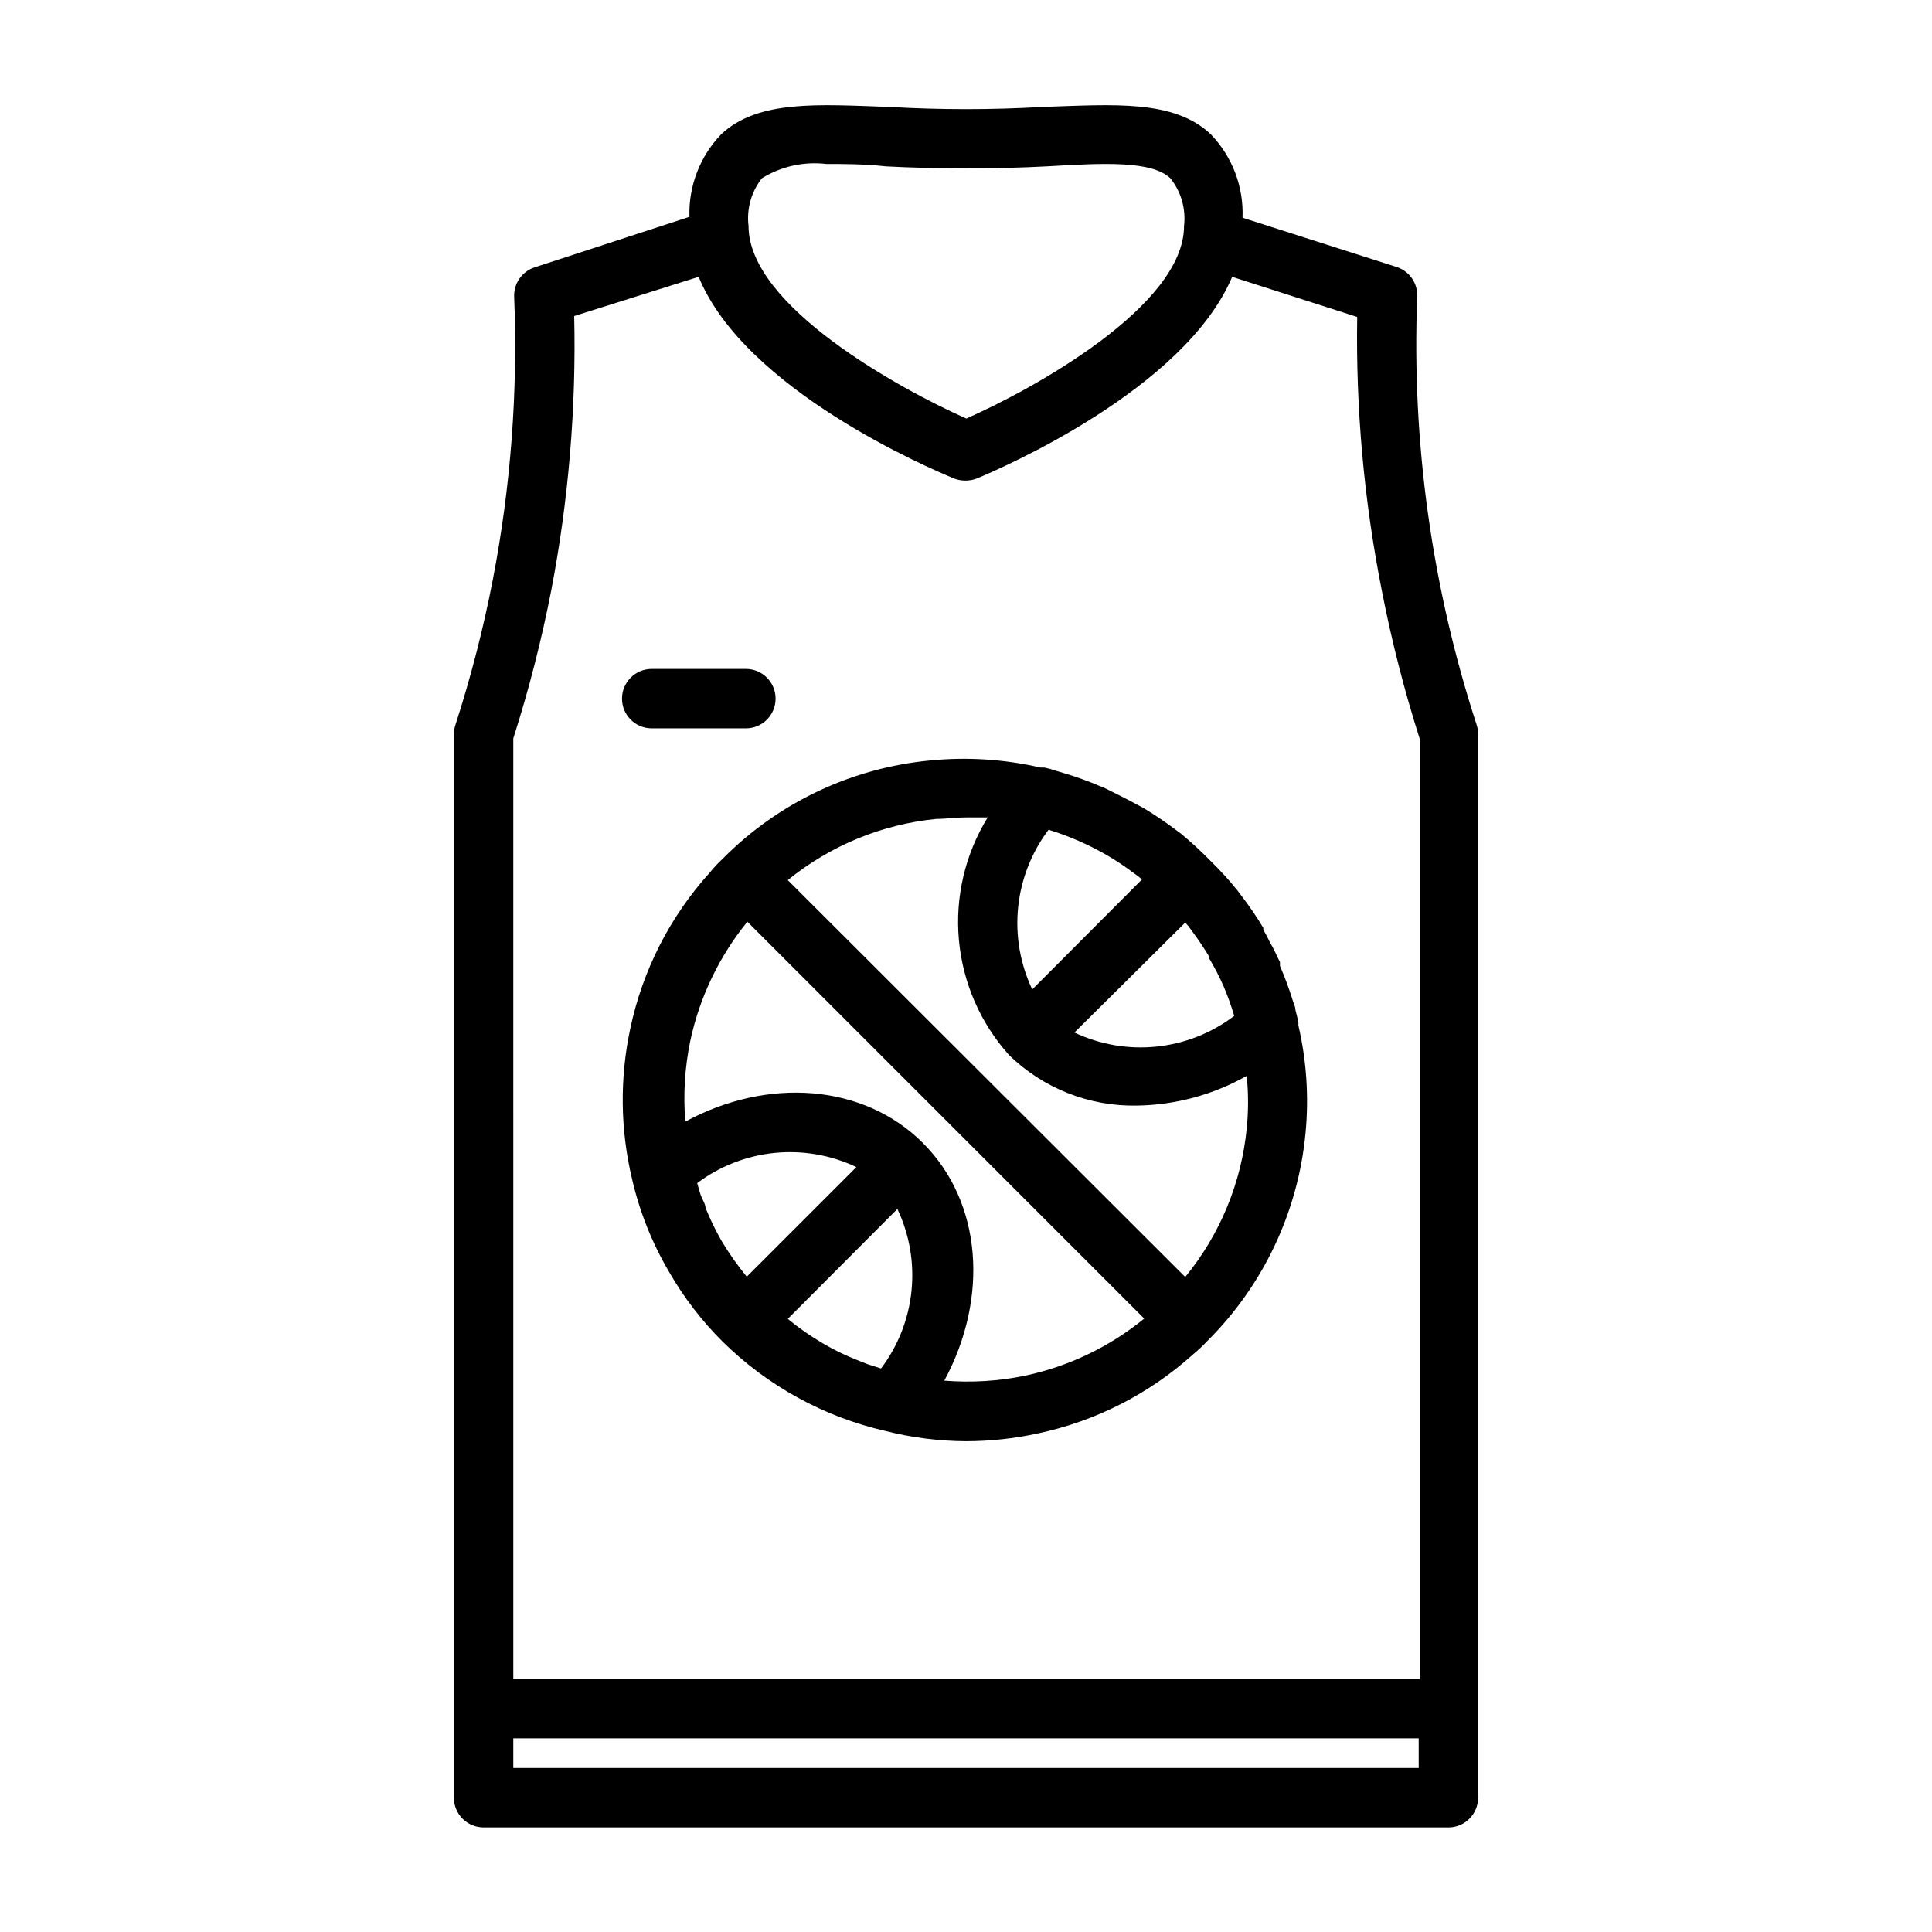
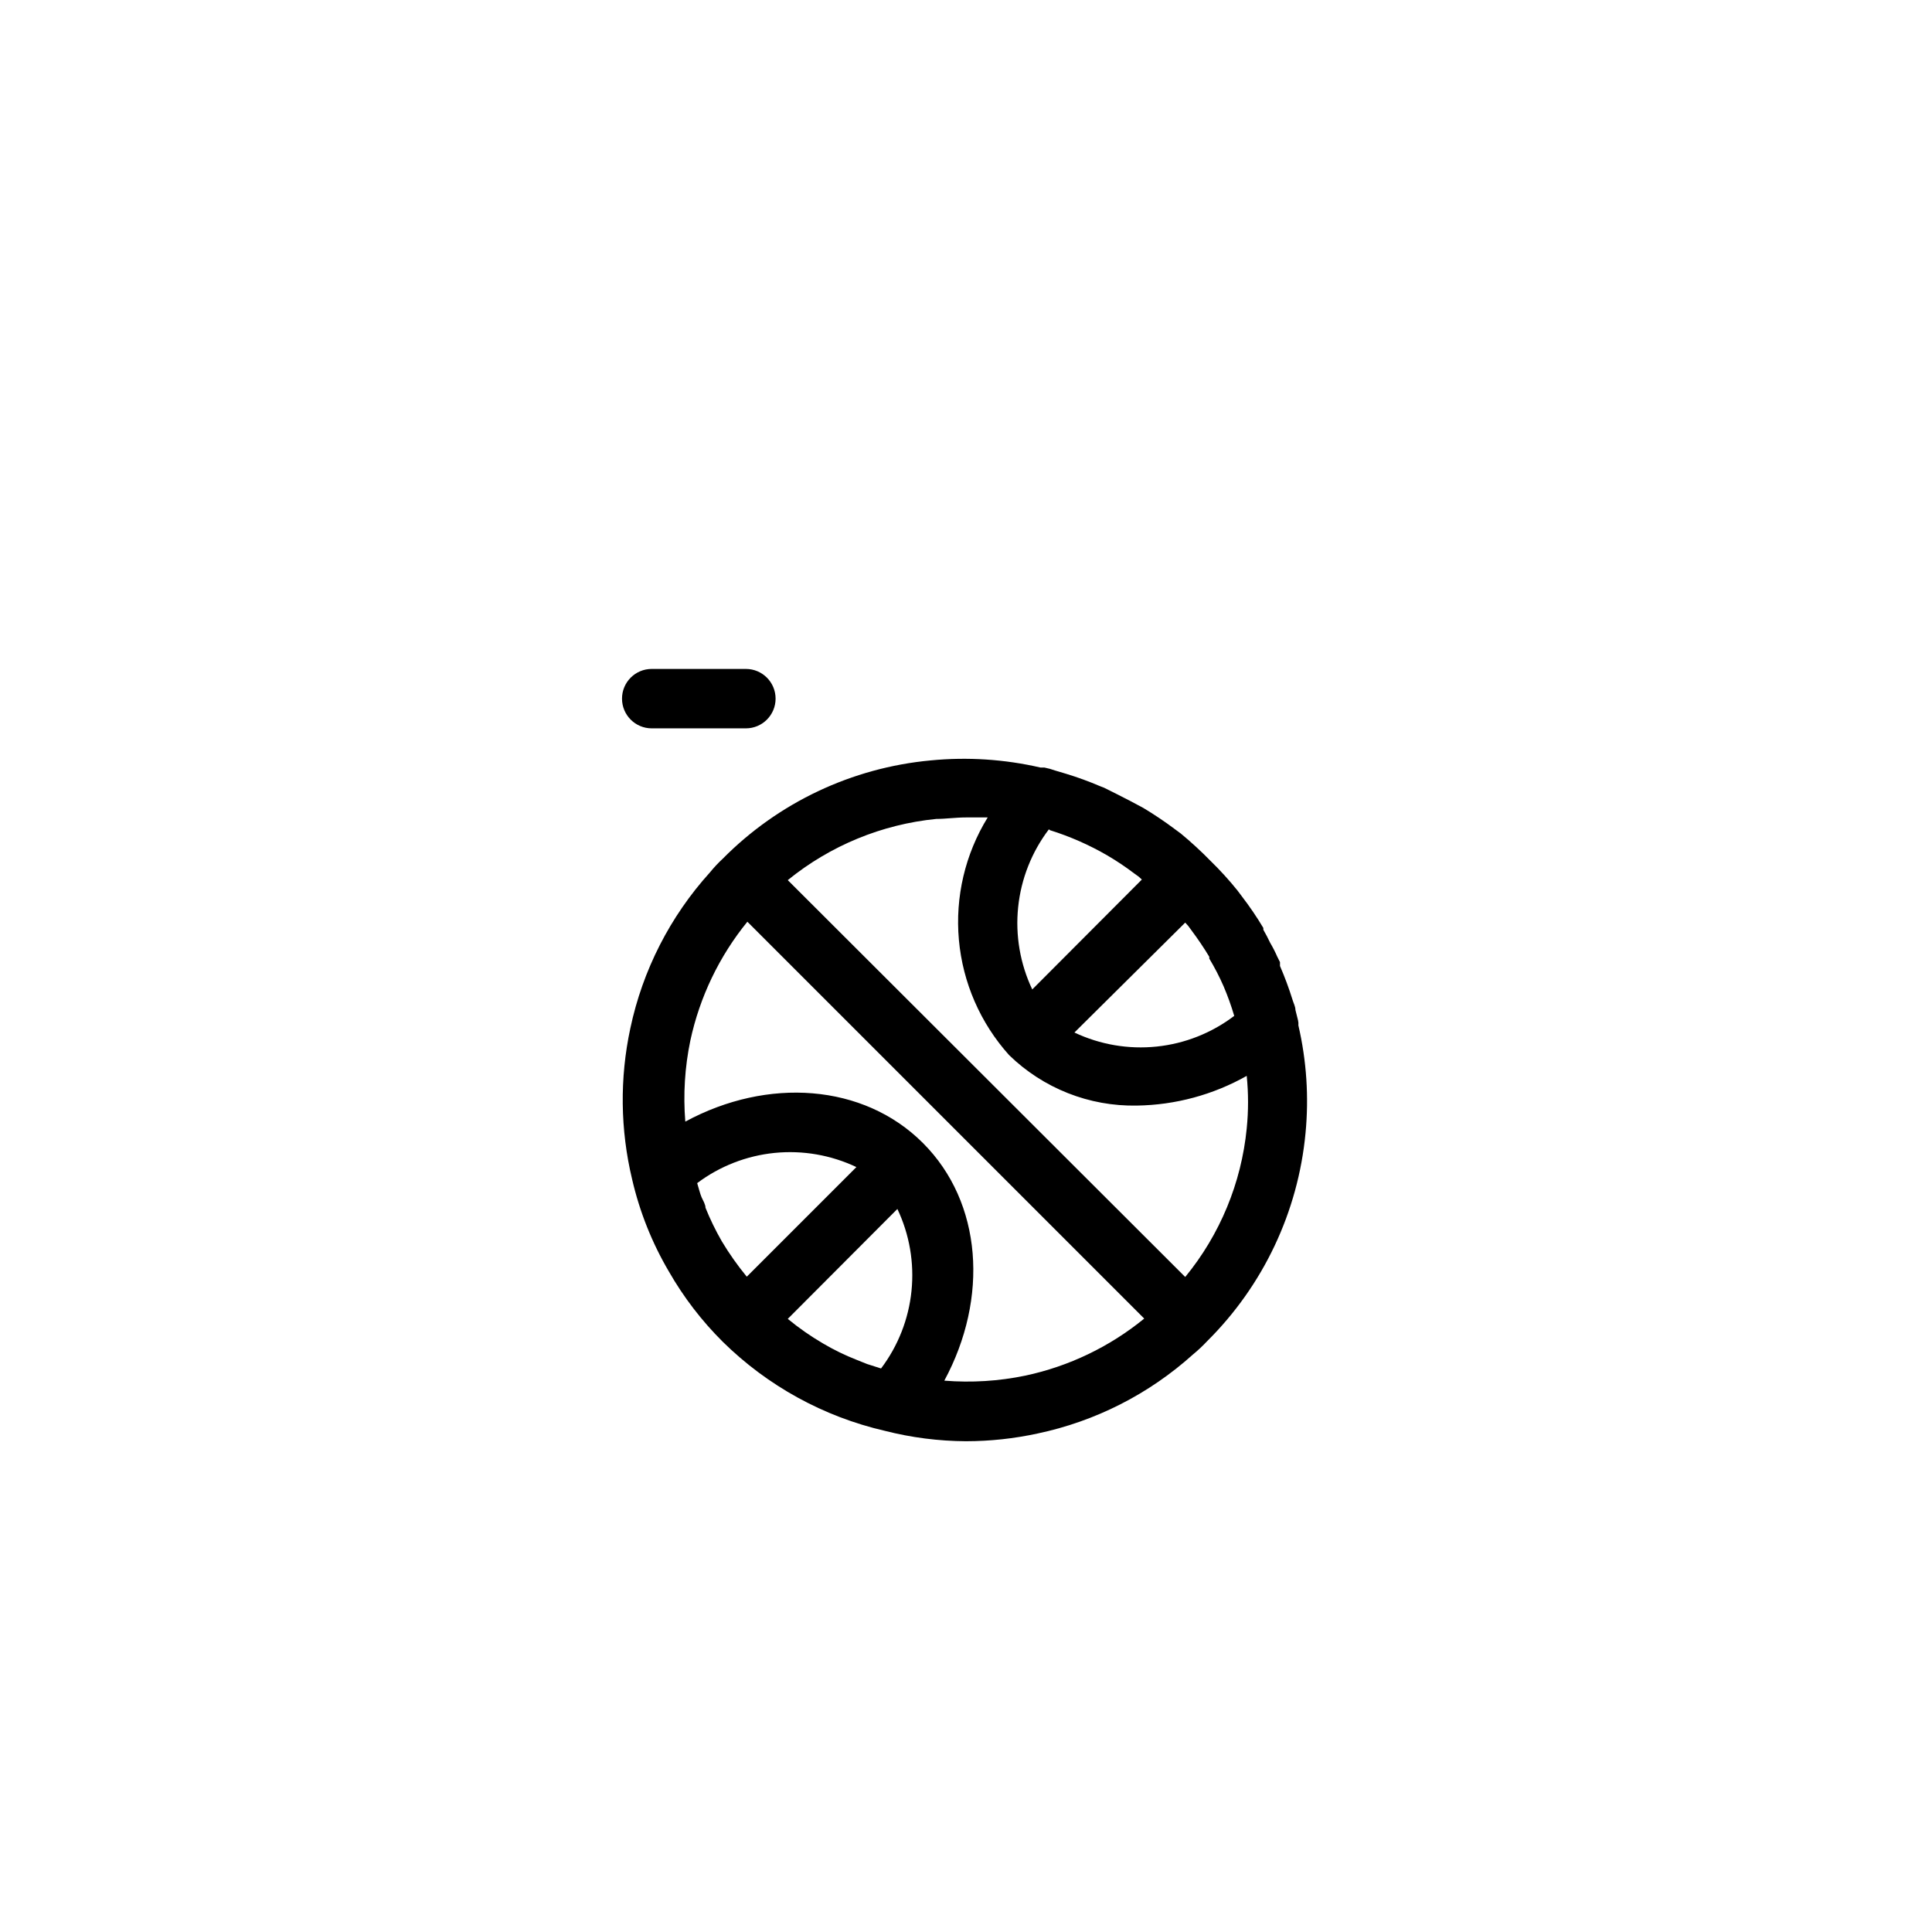
<svg xmlns="http://www.w3.org/2000/svg" fill="#000000" width="800px" height="800px" version="1.1" viewBox="144 144 512 512">
  <g>
-     <path d="m272.16 628.29h255.68c2.09 0 4.09-0.832 5.566-2.309 1.477-1.477 2.305-3.477 2.305-5.566v-281.98c-0.008-0.801-0.141-1.598-0.391-2.359-11.91-36.586-17.238-74.992-15.746-113.44 0.176-3.547-2.051-6.773-5.43-7.871l-40.859-13.066c0.328-8.215-2.715-16.203-8.422-22.121-9.762-9.211-25.504-7.871-44.477-7.242-13.582 0.785-27.195 0.785-40.777 0-18.5-0.629-34.715-1.969-44.477 7.242-5.644 5.859-8.684 13.75-8.422 21.883l-41.016 13.383c-3.379 1.098-5.606 4.324-5.43 7.871 1 25.117-0.902 50.266-5.668 74.945-2.519 13.02-5.832 25.875-9.918 38.492-0.254 0.789-0.387 1.613-0.395 2.441v281.82c0 2.09 0.828 4.09 2.305 5.566 1.477 1.477 3.481 2.309 5.566 2.309zm247.81-15.742-239.94-0.004v-7.871h239.94zm-174.05-421.31c5.102-3.156 11.125-4.488 17.082-3.781 4.723 0 10.078 0 15.742 0.629 12.988 0.707 29.676 0.707 42.668 0 14.879-0.867 27.711-1.574 32.746 3.148v0.004c2.856 3.566 4.16 8.133 3.621 12.672 0 21.176-39.988 43.219-57.703 51.012-17.711-7.871-57.703-29.836-57.703-51.012h0.004c-0.559-4.527 0.715-9.09 3.543-12.672zm-65.891 148.46c4.125-12.914 7.488-26.055 10.078-39.359 4.582-23.91 6.613-48.242 6.062-72.582l32.98-10.391c12.281 29.992 61.402 50.852 67.699 53.449l0.004 0.004c1.926 0.73 4.055 0.73 5.981 0 6.297-2.598 55.105-23.617 67.699-53.449l33.141 10.629v-0.004c-0.395 24.355 1.797 48.684 6.535 72.578 2.59 13.305 5.953 26.449 10.074 39.359v248.99h-240.25z" />
    <path d="m316.71 337.02h24.957c4.348 0 7.871-3.527 7.871-7.875 0-4.348-3.523-7.871-7.871-7.871h-24.957c-4.348 0-7.871 3.523-7.871 7.871 0 4.348 3.523 7.875 7.871 7.875z" />
    <path d="m488.01 414.48-0.707-2.832c0-0.945-0.551-1.891-0.789-2.754v-0.004c-0.941-3.023-2.047-5.992-3.305-8.895v-1.023l-0.707-1.418h-0.004c-0.551-1.273-1.18-2.508-1.887-3.699-0.551-1.18-1.18-2.363-1.812-3.465v-0.473c-1.727-2.891-3.617-5.676-5.668-8.344l-1.18-1.574c-2.227-2.766-4.617-5.394-7.164-7.871-2.496-2.551-5.121-4.969-7.871-7.242l-1.496-1.102c-2.707-2.035-5.519-3.926-8.422-5.668l-3.543-1.891-3.543-1.812-3.309-1.652-1.023-0.395c-2.953-1.266-5.977-2.367-9.051-3.305l-2.914-0.867c-0.922-0.332-1.867-0.598-2.832-0.785h-1.023c-9.543-2.203-19.379-2.844-29.129-1.891-20.859 1.938-40.367 11.164-55.102 26.059-1.211 1.125-2.344 2.336-3.387 3.621-10.562 11.668-17.84 25.93-21.098 41.328-2.836 13.195-2.672 26.863 0.473 39.988 1.988 8.609 5.277 16.867 9.762 24.48 3.898 6.805 8.691 13.051 14.25 18.578 11.867 11.699 26.746 19.875 42.98 23.617 7.023 1.789 14.242 2.715 21.492 2.754 6.375-0.008 12.734-0.695 18.969-2.047 15.328-3.231 29.531-10.453 41.172-20.938 1.336-1.098 2.598-2.281 3.777-3.543 14.867-14.754 24.086-34.254 26.059-55.105 0.922-9.562 0.281-19.215-1.891-28.574 0.043-0.422 0.016-0.848-0.078-1.258zm-65.73-50.461c5.297 1.656 10.395 3.902 15.191 6.691 2.484 1.453 4.875 3.059 7.164 4.801l1.102 0.789 0.867 0.789-29.047 29.125c-3.219-6.801-4.512-14.352-3.734-21.832 0.777-7.484 3.594-14.609 8.141-20.598zm35.816 24.48 0.789 0.867 0.867 1.18h-0.004c1.691 2.258 3.269 4.594 4.723 7.008v0.473c1.418 2.356 2.68 4.801 3.781 7.32 1.098 2.566 2.043 5.195 2.832 7.871-5.981 4.543-13.09 7.356-20.559 8.133-7.469 0.777-15.004-0.512-21.793-3.723zm-116.19 93.836c-2.434-2.953-4.644-6.086-6.613-9.367-1.645-2.863-3.094-5.836-4.328-8.895 0-0.867-0.629-1.891-1.023-2.754-0.395-0.867-0.789-2.519-1.18-3.777v-0.004c5.977-4.484 13.066-7.254 20.504-8.004 7.438-0.746 14.938 0.551 21.688 3.754zm10.863 11.18 29.047-29.125v-0.004c3.211 6.769 4.5 14.289 3.738 21.742-0.762 7.453-3.555 14.555-8.066 20.531l-3.699-1.18-2.754-1.102c-3.078-1.203-6.051-2.652-8.898-4.332-3.293-1.922-6.426-4.106-9.367-6.531zm62.977 15.035c-7.062 1.469-14.301 1.918-21.492 1.336 11.809-21.883 10.078-47.23-5.668-62.977-15.742-15.742-41.172-17.477-62.977-5.668h0.004c-0.582-7.188-0.133-14.426 1.336-21.488 2.484-11.543 7.664-22.332 15.113-31.488l105.17 105.17c-9.145 7.469-19.941 12.652-31.488 15.117zm58.648-65.496c-1.422 14.441-7.09 28.141-16.297 39.359l-105.33-105.17c11.246-9.148 24.934-14.789 39.359-16.219 2.519 0 5.117-0.395 7.871-0.395h5.746 0.004c-5.977 9.707-8.652 21.082-7.633 32.43 1.023 11.352 5.688 22.066 13.301 30.547 9.043 8.805 21.23 13.625 33.848 13.383 10.215-0.145 20.23-2.852 29.129-7.871 0.469 4.633 0.469 9.301 0 13.934z" />
  </g>
</svg>